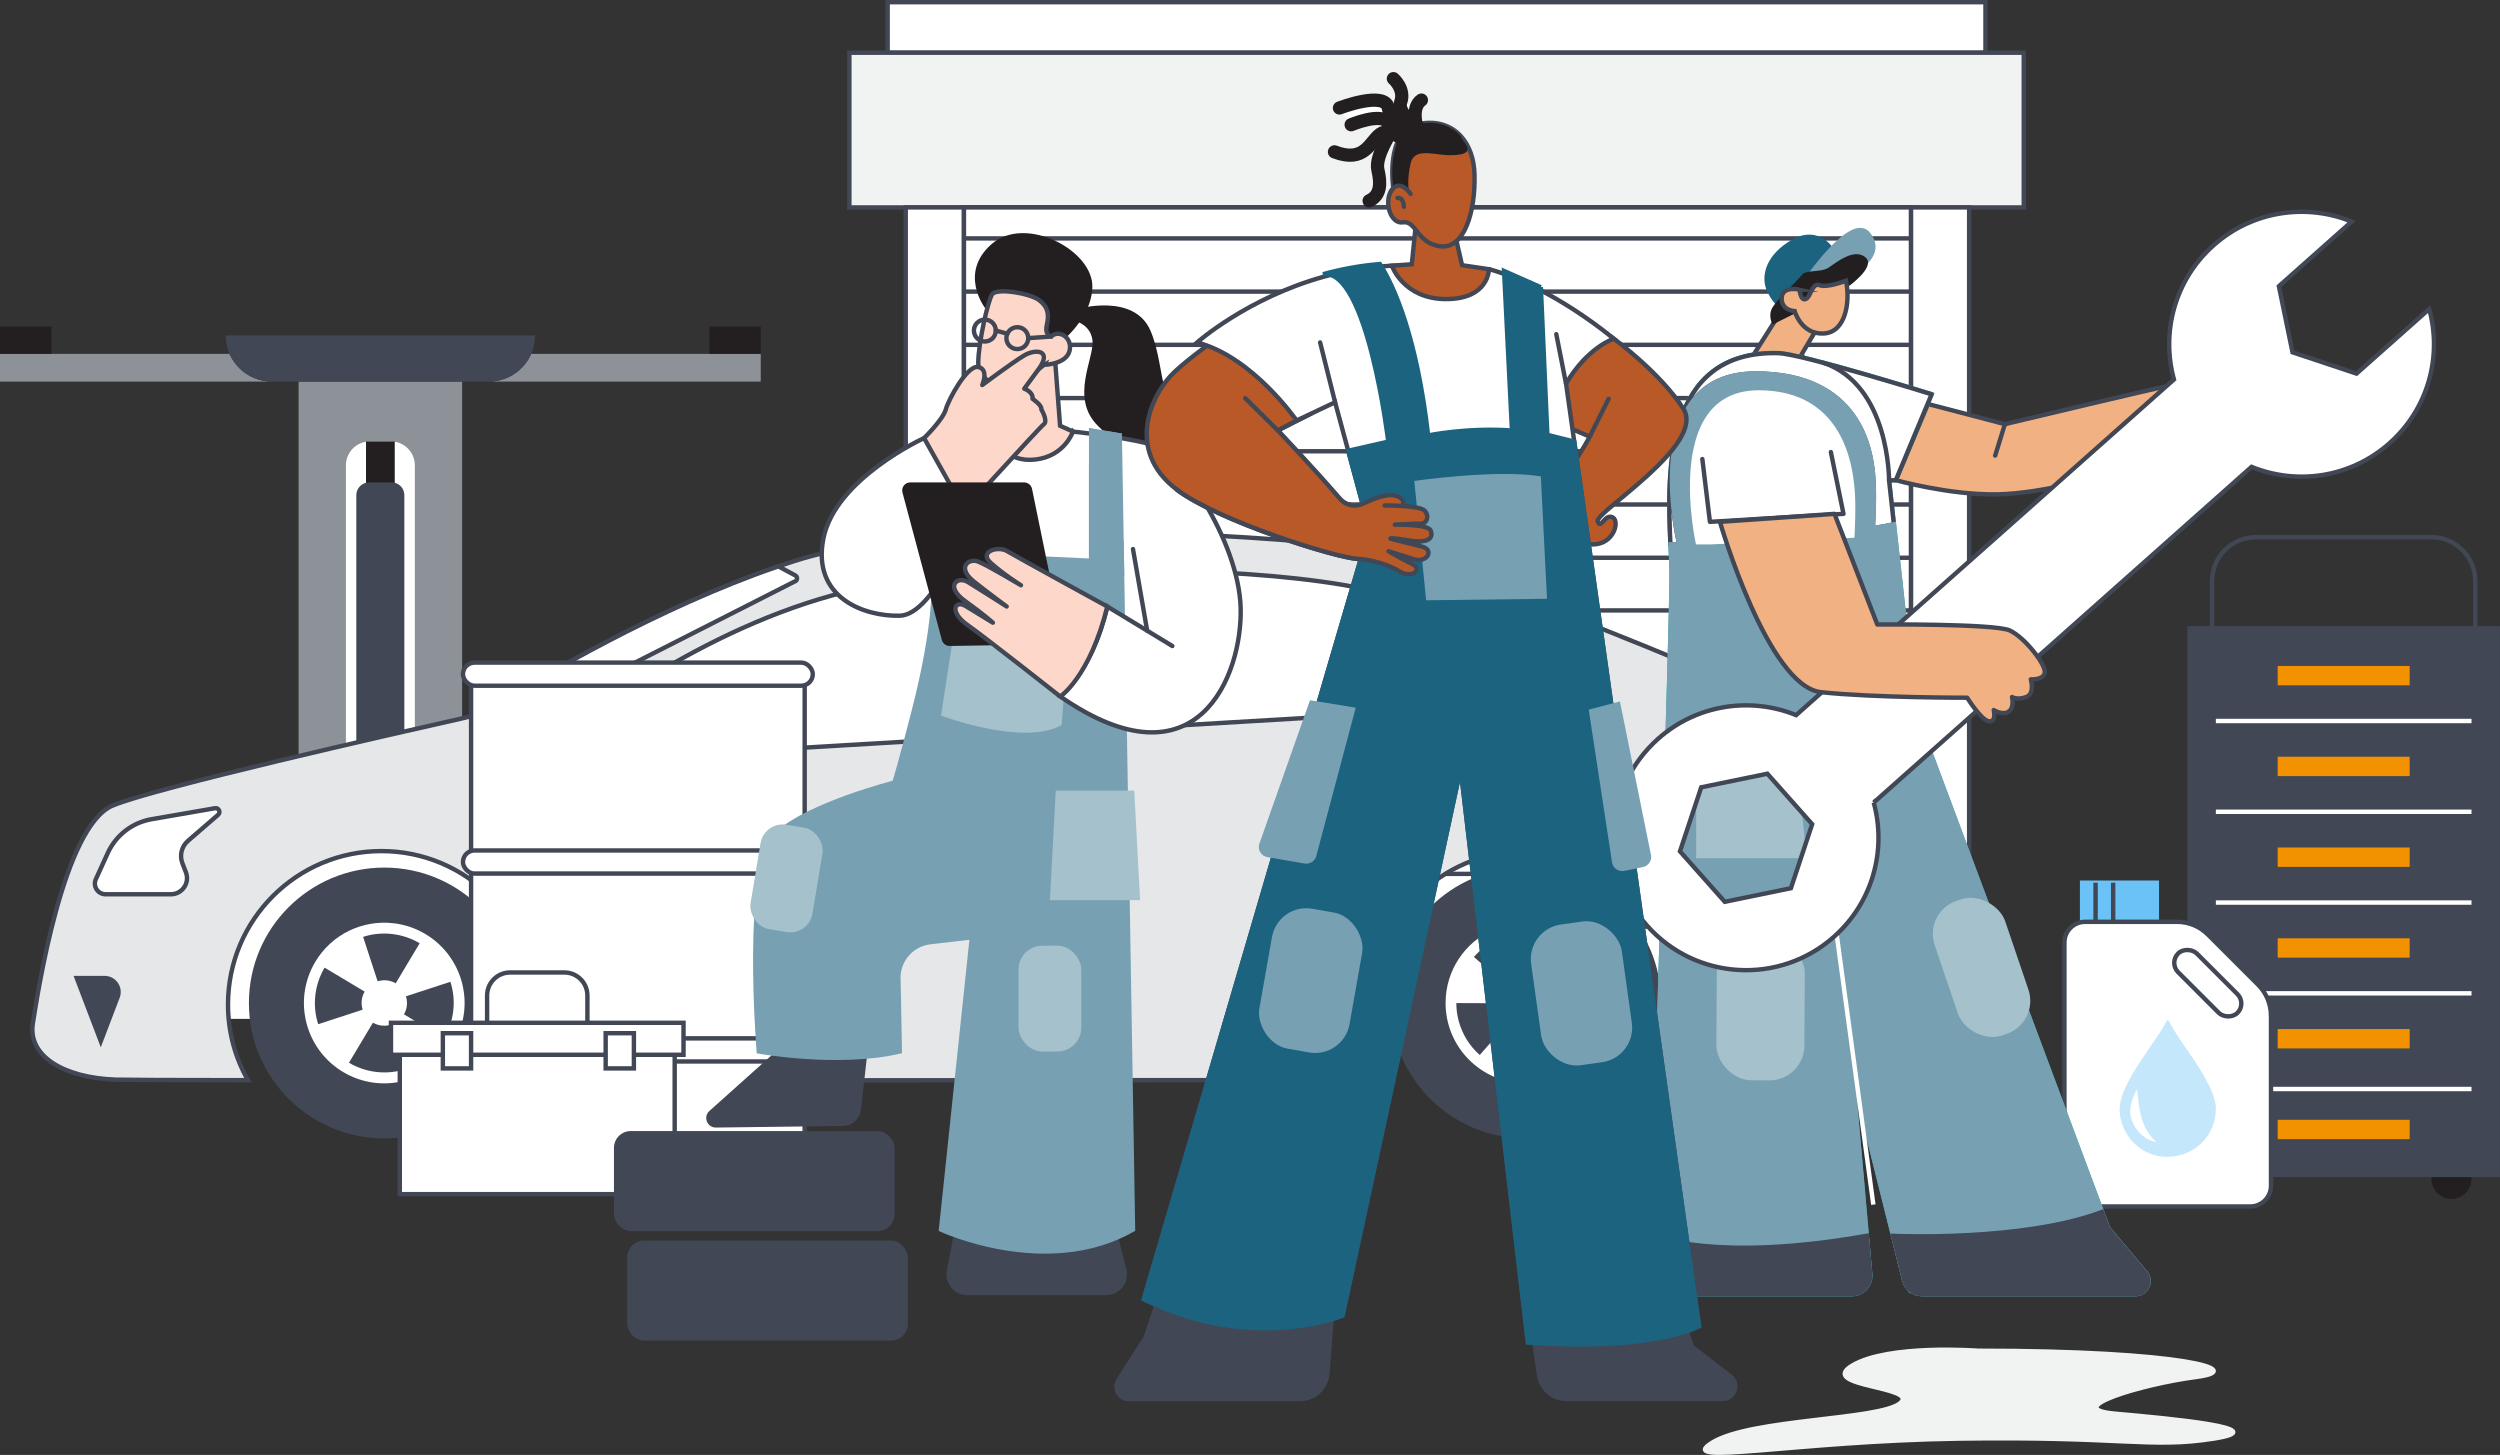
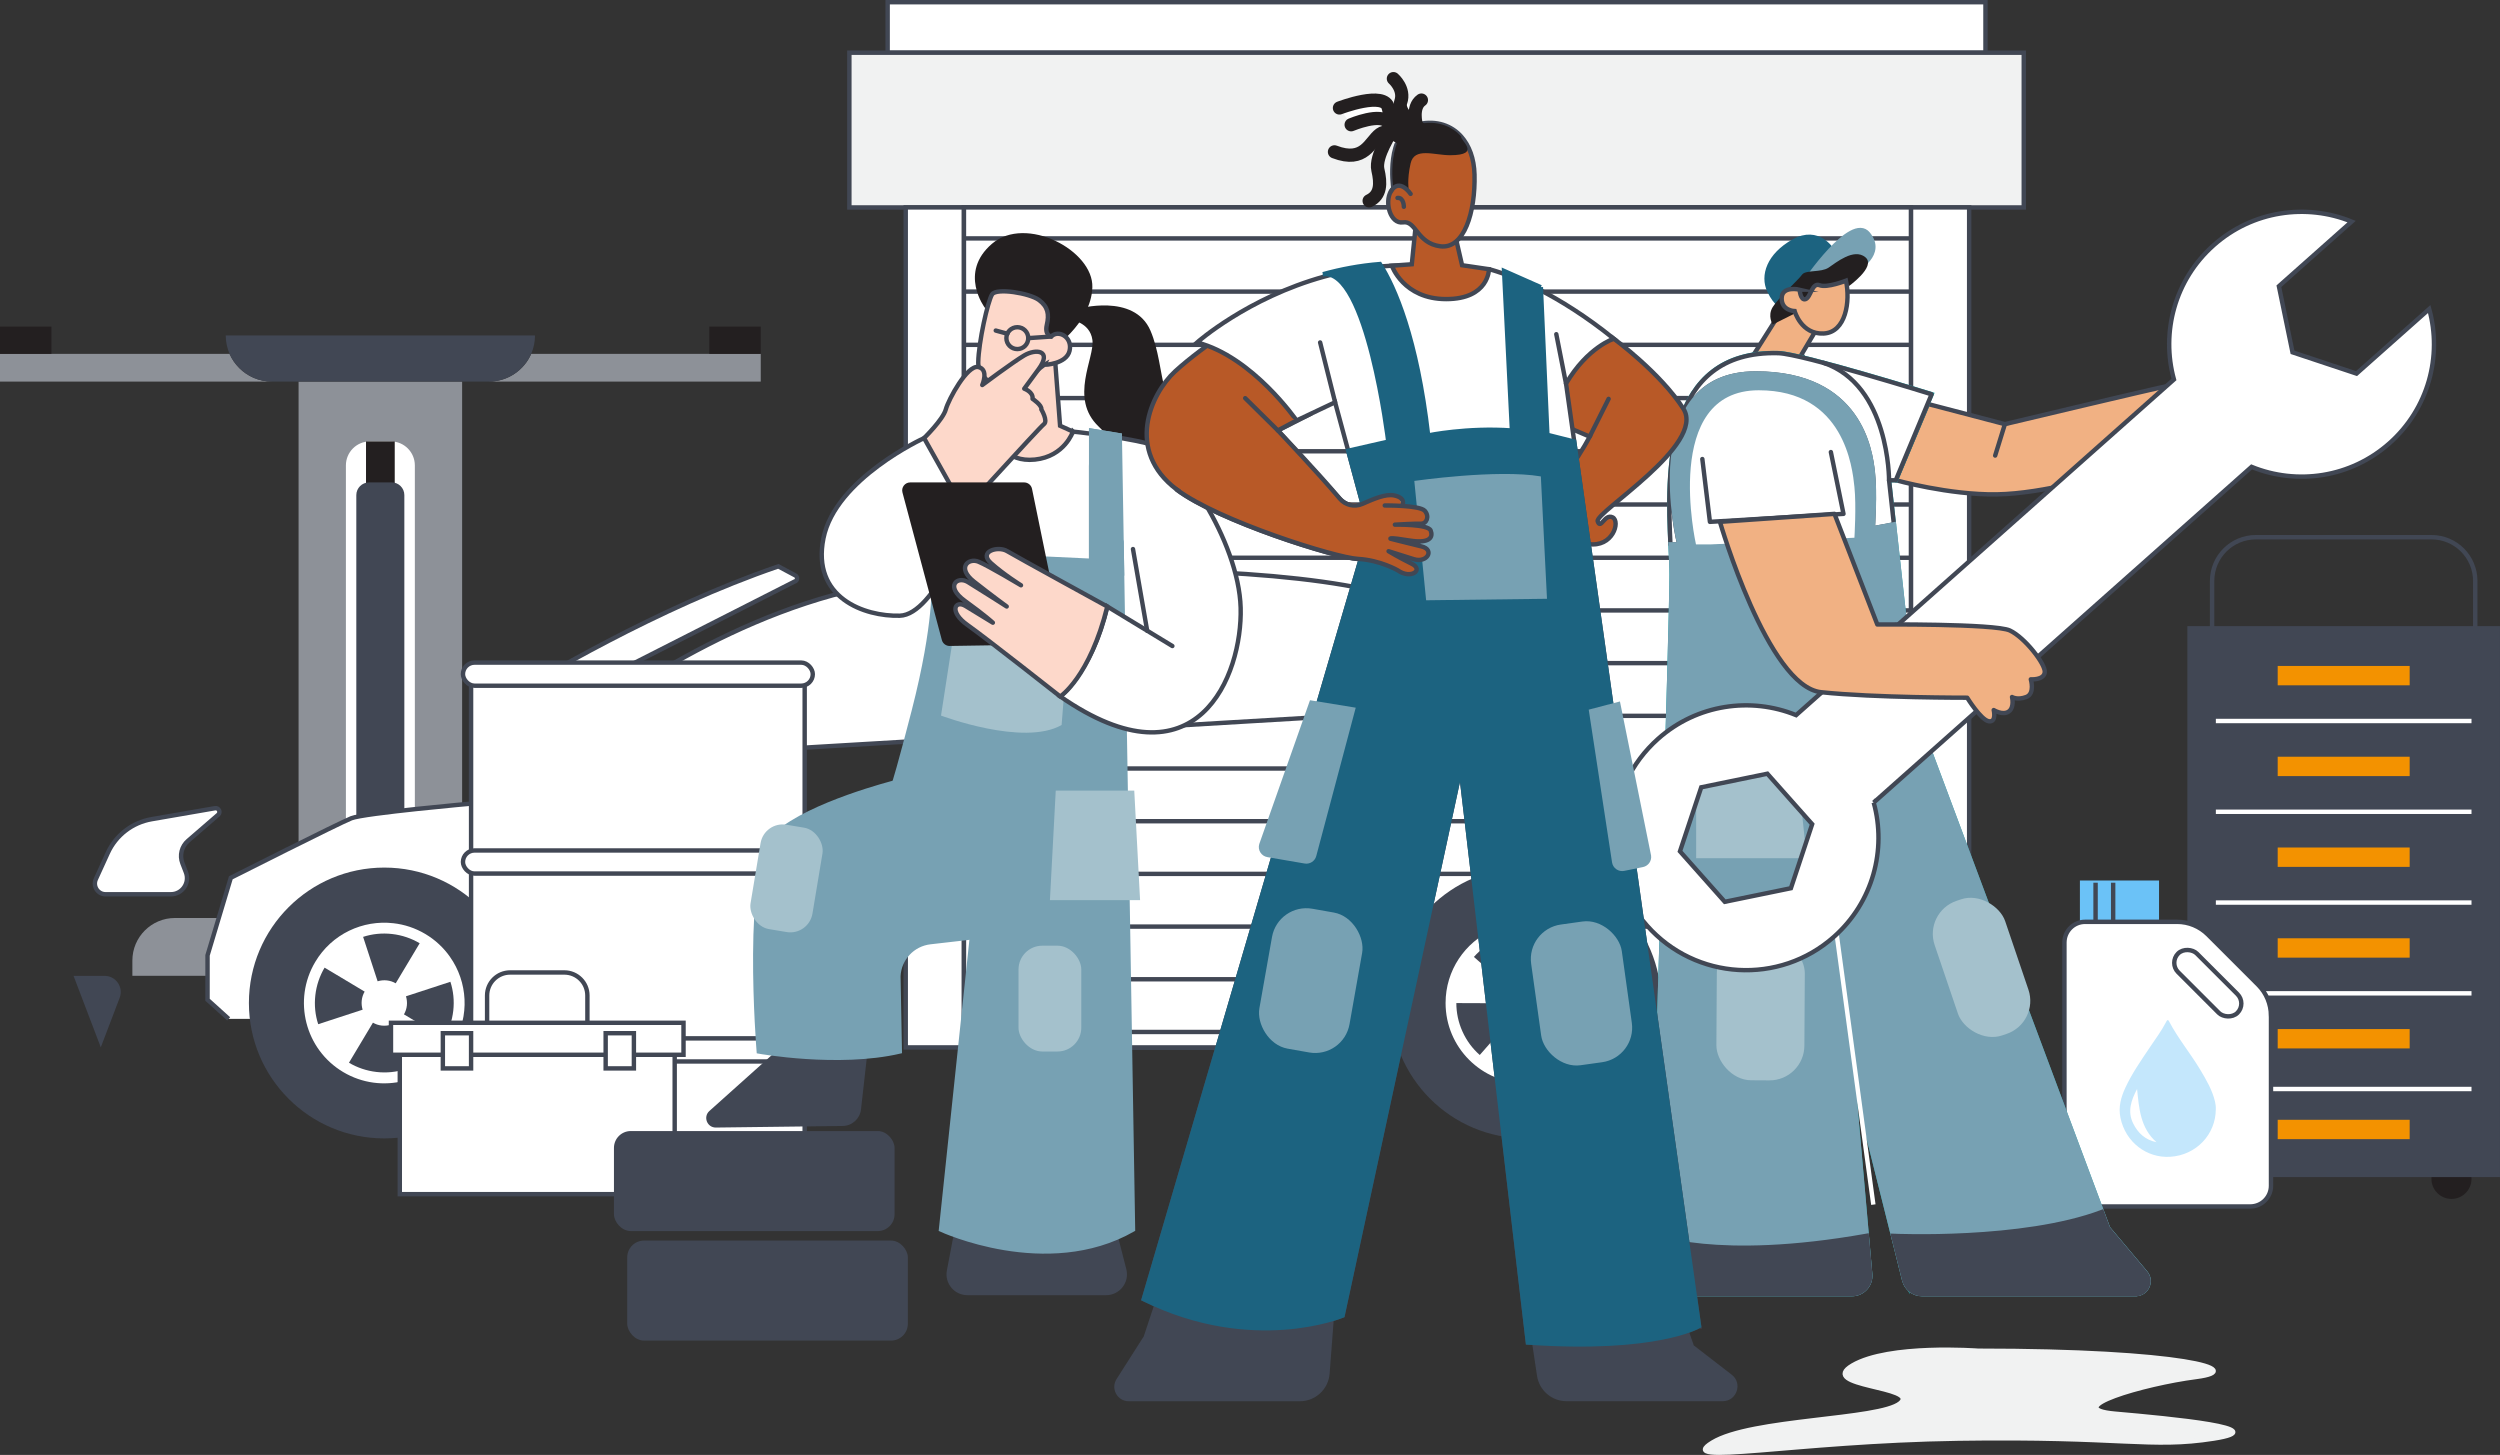
<svg xmlns="http://www.w3.org/2000/svg" id="Layer_2" data-name="Layer 2" viewBox="0 0 566.78 329.85">
  <rect x="0" y="0" width="566.78" height="329.85" fill="#333333" stroke="none" />
  <defs>
    <style>
      .cls-1, .cls-2, .cls-3, .cls-4, .cls-5 {
        stroke-linejoin: round;
      }

      .cls-1, .cls-2, .cls-3, .cls-4, .cls-5, .cls-6, .cls-7, .cls-8, .cls-9, .cls-10, .cls-11, .cls-12, .cls-13, .cls-14, .cls-15 {
        stroke: #414754;
      }

      .cls-1, .cls-2, .cls-3, .cls-4, .cls-5, .cls-6, .cls-7, .cls-16 {
        stroke-linecap: round;
      }

      .cls-1, .cls-17, .cls-13 {
        fill: #b85927;
      }

      .cls-2, .cls-10 {
        fill: #f1b183;
      }

      .cls-3, .cls-8 {
        fill: #fdd8ca;
      }

      .cls-4, .cls-18, .cls-7, .cls-9, .cls-16 {
        fill: #fff;
      }

      .cls-5, .cls-6, .cls-15, .cls-19 {
        fill: none;
      }

      .cls-20 {
        fill: #f39200;
      }

      .cls-21 {
        fill: #8d9198;
      }

      .cls-22 {
        fill: #a4c1cc;
      }

      .cls-23 {
        fill: #c4e7fc;
      }

      .cls-24 {
        fill: #231f20;
      }

      .cls-25, .cls-14 {
        fill: #414754;
      }

      .cls-26, .cls-27 {
        fill: #77a1b3;
      }

      .cls-6, .cls-7, .cls-8, .cls-9, .cls-10, .cls-11, .cls-28, .cls-12, .cls-13, .cls-29, .cls-14, .cls-30, .cls-31, .cls-27, .cls-15, .cls-19, .cls-16 {
        stroke-miterlimit: 10;
      }

      .cls-11, .cls-28 {
        fill: #f1f2f2;
      }

      .cls-28 {
        stroke: #f1f2f2;
      }

      .cls-12 {
        fill: #e6e7e8;
      }

      .cls-29 {
        fill: #1c6380;
        stroke: #1c6380;
      }

      .cls-30 {
        fill: #1eadaf;
        stroke: #1cacae;
      }

      .cls-31 {
        fill: #6bc2f7;
        stroke: #6bc2f7;
      }

      .cls-27 {
        stroke: #77a1b3;
      }

      .cls-19 {
        stroke: #fff;
      }

      .cls-16 {
        stroke: #231f20;
        stroke-width: 3px;
      }
    </style>
  </defs>
  <g id="Layer_1-2" data-name="Layer 1">
    <g>
      <path class="cls-21" d="M39.66,208.12h93.15c5.33,0,9.65,4.33,9.65,9.65v3.46H30.01v-3.46c0-5.33,4.33-9.65,9.65-9.65Z" />
      <rect class="cls-21" x="67.69" y="86.51" width="37.08" height="121.62" />
      <path class="cls-21" d="M54.24,83.44c1.89,1.9,4.51,3.07,7.4,3.07H0v-6.29H52.03c.53,1.21,1.29,2.3,2.21,3.22Z" />
      <path class="cls-21" d="M172.47,80.22v6.29h-61.65c4.31,0,8-2.59,9.62-6.29h52.03Z" />
      <rect class="cls-24" y="74.04" width="11.66" height="6.18" />
      <rect class="cls-24" x="160.81" y="74.04" width="11.66" height="6.18" />
      <path class="cls-18" d="M83.86,100.07h4.75c3,0,5.44,2.44,5.44,5.44v102.61h-15.63V105.51c0-3,2.44-5.44,5.44-5.44Z" />
      <rect class="cls-24" x="82.98" y="100.07" width="6.51" height="108.05" />
      <path class="cls-25" d="M83.67,109.36h5.12c1.59,0,2.88,1.29,2.88,2.88v95.88h-10.89V112.25c0-1.59,1.29-2.88,2.88-2.88Z" />
      <path class="cls-25" d="M121.29,76.05c0,1.48-.31,2.89-.86,4.17-1.62,3.69-5.31,6.29-9.62,6.29H61.65c-2.89,0-5.52-1.17-7.4-3.07-.92-.92-1.68-2.01-2.21-3.22-.54-1.28-.86-2.69-.86-4.17H121.29Z" />
    </g>
    <g>
      <rect class="cls-9" x="201.24" y=".5" width="248.89" height="11.45" />
      <rect class="cls-11" x="192.56" y="11.95" width="266.25" height="35.08" />
      <rect class="cls-9" x="205.34" y="47.02" width="241.09" height="190.44" />
      <rect class="cls-9" x="218.54" y="47.02" width="214.69" height="190.44" />
      <rect class="cls-9" x="218.54" y="47.02" width="214.69" height="190.44" />
      <line class="cls-9" x1="218.54" y1="54.05" x2="433.23" y2="54.05" />
      <line class="cls-9" x1="218.54" y1="66.11" x2="433.23" y2="66.11" />
      <line class="cls-9" x1="218.54" y1="78.18" x2="433.23" y2="78.18" />
      <line class="cls-9" x1="218.54" y1="90.25" x2="433.23" y2="90.25" />
      <line class="cls-9" x1="218.54" y1="102.31" x2="433.23" y2="102.31" />
      <line class="cls-9" x1="218.54" y1="114.38" x2="433.23" y2="114.38" />
      <line class="cls-9" x1="218.54" y1="126.45" x2="433.23" y2="126.45" />
      <line class="cls-9" x1="218.54" y1="138.39" x2="433.23" y2="138.39" />
      <line class="cls-9" x1="218.54" y1="150.34" x2="433.23" y2="150.34" />
      <line class="cls-9" x1="218.54" y1="162.29" x2="433.23" y2="162.29" />
      <line class="cls-9" x1="218.54" y1="174.23" x2="433.23" y2="174.23" />
      <line class="cls-9" x1="218.54" y1="186.18" x2="433.23" y2="186.18" />
      <line class="cls-9" x1="218.54" y1="198.12" x2="433.23" y2="198.12" />
      <line class="cls-9" x1="218.54" y1="210.07" x2="433.23" y2="210.07" />
      <line class="cls-9" x1="218.54" y1="222.01" x2="433.23" y2="222.01" />
      <line class="cls-9" x1="218.54" y1="233.96" x2="433.23" y2="233.96" />
    </g>
    <g>
      <path class="cls-9" d="M121.11,230.98l19.69-26.97-33.63-21.85s-24.61,2.19-27.52,3.35c-2.91,1.16-27.32,13.49-27.32,13.49l-5.28,17.59v10.07l4.79,4.33" />
-       <path class="cls-12" d="M432.29,219.36c.04,6.54-4.25,12.31-10.51,14.21l-29.84,9.06c-4.69,1.42-9.54,2.14-14.44,2.15h-1.24c2.84-5.03,4.46-10.85,4.46-17.04,0-19.2-15.57-34.79-34.79-34.79s-34.79,15.58-34.79,34.79c0,6.22,1.63,12.06,4.5,17.11-56.63,.04-137.14,.1-198.92,.09,2.89-5.07,4.55-10.95,4.55-17.2,0-19.2-15.57-34.79-34.79-34.79s-34.79,15.58-34.79,34.79c0,6.24,1.64,12.08,4.52,17.15-16.96-.01-27.92-.06-29.88-.12-11.95-.39-20.04-5.4-18.89-12.73,1.15-7.32,6.94-44.72,18.11-49.41,9.55-4.01,63.78-16.3,79.43-19.81,2.76-.61,5.37-1.69,7.77-3.18,9.46-5.87,36.42-21.9,63.69-31.23,1.24-.43,2.47-.84,3.71-1.23,35.09-11.18,106.79-5.4,125.3-3.46,18.5,1.92,76.72,26.59,76.72,26.59l32.04,2.7c2.7,.23,4.92,2.24,5.41,4.91l4.18,22.85c7.04,10.43,8.42,27.42,8.48,38.59Z" />
      <path class="cls-25" d="M16.69,221.24h7.02c2.57,0,4.34,2.57,3.42,4.97l-4.28,11.23-6.17-16.19Z" />
      <path class="cls-9" d="M390.54,165.34h29.45c2.74,0,5.03,2.09,5.27,4.83l.5,5.68c.26,2.93-1.92,5.51-4.85,5.74l-12.67,1.01c-.67,.05-1.19-.59-.99-1.23l1-3.3-18.16-11.16c-.72-.44-.41-1.56,.44-1.56Z" />
      <path class="cls-9" d="M131.29,169.45c-2.07-.09-2.91-2.71-1.27-3.97,11.54-8.92,43.25-31,77.9-34.06,43.56-3.86,84.82-2.31,105.63,3.08,13.9,3.6,23.16,8.07,27.78,10.64,1.64,.91,1.73,3.23,.17,4.27l-7.81,5.21c-6.37,4.25-13.76,6.73-21.4,7.18l-145.96,8.65c-3.37,.2-6.75,.23-10.12,.08l-24.91-1.07Z" />
      <path class="cls-9" d="M48.75,183.23l-14.38,2.49c-4.37,.76-8.09,3.62-9.93,7.66l-2.71,5.93c-.73,1.6,.44,3.43,2.2,3.43h14.81c2.56,0,4.33-2.57,3.41-4.97l-.8-2.07c-.69-1.79-.18-3.82,1.27-5.07l6.83-5.91c.65-.57,.15-1.64-.71-1.49Z" />
      <path class="cls-9" d="M121.74,161.52c-1.77,1.15-4.04,1.17-5.84,.06l-3.14-1.95c9.46-5.87,36.42-21.9,63.69-31.23l3.86,2.06c.6,.32,.5,1.22-.17,1.38l-58.4,29.68Z" />
      <path class="cls-9" d="M154.96,171.98h-24.78c-1.96,0-3.54-1.59-3.54-3.54h0c0-1.96,1.59-3.54,3.54-3.54h24.78v7.09Z" />
      <path class="cls-9" d="M153.43,174.47h-14.75c-1.91,0-3.46-1.55-3.46-3.46v-5.15c0-1.91,1.55-3.46,3.46-3.46h14.75c3.33,0,6.03,2.7,6.03,6.03h0c0,3.33-2.7,6.03-6.03,6.03Z" />
      <g>
        <circle class="cls-25" cx="345.93" cy="227.39" r="30.7" />
        <path class="cls-9" d="M353.61,210.33c-2.34-1.06-4.94-1.65-7.67-1.65s-5.33,.58-7.67,1.65c-6.51,2.92-11.04,9.45-11.04,17.06,0,10.34,8.38,18.72,18.72,18.72s18.71-8.38,18.71-18.72c0-7.6-4.53-14.13-11.03-17.06Z" />
        <path class="cls-25" d="M345.92,211.65l-.04,10.6c-.69,0-1.39,.15-2.06,.45s-1.24,.73-1.7,1.24l-7.97-6.99c1.43-1.63,3.21-2.97,5.32-3.92s4.29-1.39,6.45-1.39Z" />
        <path class="cls-25" d="M345.95,243.13l.04-10.6c.69,0,1.39-.15,2.06-.45s1.24-.73,1.7-1.24l7.97,6.99c-1.43,1.63-3.21,2.97-5.32,3.92s-4.29,1.39-6.45,1.39Z" />
        <path class="cls-25" d="M330.18,227.41l10.6,.04c0,.69,.15,1.39,.45,2.06s.73,1.24,1.24,1.7l-6.99,7.97c-1.63-1.43-2.97-3.21-3.92-5.32s-1.39-4.29-1.39-6.45Z" />
        <path class="cls-25" d="M361.67,227.37l-10.6-.04c0-.69-.15-1.39-.45-2.06s-.73-1.24-1.24-1.7l6.99-7.97c1.63,1.43,2.97,3.21,3.92,5.32s1.39,4.29,1.39,6.45Z" />
      </g>
      <g>
        <circle class="cls-25" cx="87.13" cy="227.39" r="30.7" />
        <path class="cls-9" d="M102.43,216.64c-1.48-2.1-3.41-3.94-5.76-5.33s-4.88-2.22-7.44-2.5c-7.09-.82-14.32,2.49-18.2,9.03-5.28,8.89-2.35,20.37,6.54,25.65,8.88,5.27,20.36,2.34,25.64-6.55,3.88-6.54,3.32-14.47-.78-20.3Z" />
        <path class="cls-25" d="M95.15,213.84l-5.44,9.09c-.6-.35-1.27-.58-2-.66s-1.43,0-2.1,.2l-3.29-10.07c2.06-.67,4.28-.91,6.57-.65s4.4,1,6.26,2.1Z" />
        <path class="cls-25" d="M79.11,240.94l5.44-9.09c.6,.35,1.27,.58,2,.66s1.43,0,2.1-.2l3.29,10.07c-2.06,.67-4.28,.91-6.57,.65s-4.4-1-6.26-2.1Z" />
        <path class="cls-25" d="M73.58,219.37l9.09,5.44c-.35,.6-.58,1.27-.66,2s0,1.43,.2,2.1l-10.07,3.29c-.67-2.06-.91-4.28-.65-6.57,.26-2.28,1-4.4,2.1-6.26Z" />
        <path class="cls-25" d="M100.67,235.41l-9.09-5.44c.35-.6,.58-1.27,.66-2s0-1.43-.2-2.1l10.07-3.29c.67,2.06,.91,4.28,.65,6.57-.26,2.28-1,4.4-2.1,6.26Z" />
      </g>
    </g>
    <g>
      <rect class="cls-9" x="106.8" y="151.79" width="75.63" height="115.22" />
      <rect class="cls-9" x="104.96" y="150.22" width="79.31" height="5.24" rx="2.62" ry="2.62" />
      <rect class="cls-9" x="104.96" y="192.81" width="79.31" height="5.24" rx="2.62" ry="2.62" />
      <rect class="cls-9" x="104.96" y="235.41" width="79.31" height="5.24" rx="2.62" ry="2.62" />
    </g>
    <g>
      <rect class="cls-9" x="90.64" y="239.13" width="62.32" height="31.6" />
      <rect class="cls-9" x="88.64" y="231.88" width="66.32" height="7.25" />
      <path class="cls-15" d="M133.17,231.88v-6.19c0-2.88-2.34-5.22-5.22-5.22h-12.3c-2.88,0-5.22,2.34-5.22,5.22v6.19" />
      <rect class="cls-9" x="137.31" y="234.24" width="6.4" height="7.98" />
      <rect class="cls-9" x="100.4" y="234.24" width="6.4" height="7.98" />
    </g>
    <g>
      <circle class="cls-24" cx="507.31" cy="267.27" r="4.54" />
      <circle class="cls-24" cx="555.78" cy="267.27" r="4.54" />
      <path class="cls-15" d="M561.17,142.76h-59.66v-11.05c0-5.48,4.44-9.92,9.92-9.92h39.82c5.48,0,9.92,4.44,9.92,9.92v11.05Z" />
      <rect class="cls-14" x="496.4" y="142.45" width="69.87" height="123.91" />
      <rect class="cls-20" x="516.38" y="150.98" width="29.92" height="4.39" />
      <line class="cls-19" x1="502.36" y1="163.46" x2="560.32" y2="163.46" />
      <rect class="cls-20" x="516.38" y="171.56" width="29.92" height="4.39" />
      <line class="cls-19" x1="502.36" y1="184.04" x2="560.32" y2="184.04" />
      <rect class="cls-20" x="516.38" y="192.14" width="29.92" height="4.39" />
      <line class="cls-19" x1="502.36" y1="204.62" x2="560.32" y2="204.62" />
      <rect class="cls-20" x="516.38" y="212.72" width="29.92" height="4.39" />
      <line class="cls-19" x1="502.36" y1="225.2" x2="560.32" y2="225.2" />
      <rect class="cls-20" x="516.38" y="233.3" width="29.92" height="4.39" />
      <rect class="cls-20" x="516.38" y="253.87" width="29.92" height="4.39" />
      <line class="cls-19" x1="502.36" y1="246.89" x2="560.32" y2="246.89" />
    </g>
    <g>
      <rect class="cls-31" x="472.04" y="200.12" width="16.94" height="8.88" />
      <line class="cls-15" x1="475.09" y1="200.12" x2="475.09" y2="209" />
      <line class="cls-15" x1="479.08" y1="200.12" x2="479.08" y2="209" />
      <path class="cls-9" d="M514.86,230.28v38.55c0,2.59-2.1,4.69-4.69,4.69h-37.45c-2.59,0-4.69-2.1-4.69-4.69v-55.15c0-2.59,2.1-4.69,4.69-4.69h20.85c2.62,0,5.13,1.04,6.99,2.89l11.4,11.4c1.85,1.85,2.89,4.37,2.89,6.99Z" />
      <rect class="cls-15" x="497.54" y="213.38" width="5.99" height="19.03" rx="3" ry="3" transform="translate(-11.01 419.22) rotate(-45)" />
      <g id="Zxjqta">
        <path class="cls-23" d="M502.35,251.49c-.03,5.73-4.45,10.4-10.34,10.77-5.33,.33-10.14-3.32-11.28-8.85-.5-2.42,.11-4.64,1.11-6.8,1.5-3.24,3.54-6.16,5.52-9.11,1.29-1.92,2.67-3.77,3.74-5.83,.15-.3,.35-.69,.65-.12,2.03,3.87,4.84,7.24,7.07,10.97,1.37,2.29,2.72,4.59,3.35,7.22,.14,.61,.21,1.23,.18,1.74Zm-13.43,7.48c-3.68-3.23-3.97-7.67-4.42-12.08-1.31,2.5-2.24,5.04-.9,7.78,1.08,2.21,2.77,3.77,5.32,4.29Z" />
      </g>
    </g>
    <path class="cls-28" d="M448.48,306.23c46.25,0,61.46,4.38,49.45,5.94-12.01,1.55-31.23,7.2-18.42,8.33s36.69,3.39,22.35,5.65-20.6-.57-57.91,0c-37.31,.57-64.56,6.3-55.74,.89,8.82-5.41,37.86-5.07,42.56-8.91,4.7-3.84-19.05-3.72-10.78-8.58s28.48-3.32,28.48-3.32Z" />
    <g>
      <path class="cls-10" d="M397.6,80.35l8.58-13.56,7.23,5.2-4.97,8.36s3.61,5.42,.23,5.42-11.07-5.42-11.07-5.42Z" />
      <path class="cls-2" d="M437.08,91.59l17.45,4.57s34.06-8.13,37.62-8.81,5.76,0,5.76,0l4.24,2.03-24.4,18.13s-14.23,4.41-25.08,4.57-22.87-3.22-22.87-3.22l7.29-17.28Z" />
      <path class="cls-30" d="M431.72,290.24l-11.76-47,3.25,36.93,.77,8.69c.21,2.43-1.7,4.52-4.14,4.52h-45.62s.16-4.99,.42-13.22c1.15-36.88,4.33-138.98,4.33-149.78,0-1.88-.13-4.26-.25-6.97-.75-16.27-1.54-44.09,24.48-43.36,5.26,.15,34.73,9.32,34.73,9.32l-8.13,19.49h-1.53l1.1,10,4.66,42.18,43.89,117.43,8.48,10.08c1.61,1.91,.25,4.82-2.25,4.82h-48.4c-1.91,0-3.57-1.3-4.04-3.15Z" />
      <path class="cls-4" d="M429.8,108.88h-1.53l1.1,10-4.79,.91s.56-8.01,0-12.78c-.54-4.75-2.86-22.33-26.54-22.33-26.97,0-17.33,38.75-17.33,38.75h-2c-.75-16.27-1.54-44.09,24.48-43.36,5.26,.15,34.73,9.32,34.73,9.32l-8.13,19.49Z" />
      <path class="cls-27" d="M484.16,293.39h-48.4c-1.91,0-3.57-1.3-4.04-3.15l-2.51-10.05h0s-9.24-36.95-9.24-36.95l3.25,36.93,.77,8.69c.21,2.43-1.7,4.52-4.14,4.52h-45.62s.16-4.99,.42-13.22c1.15-36.88,4.33-138.98,4.33-149.78,0-1.88-.13-4.26-.25-6.97h2s-9.64-38.75,17.33-38.75c23.68,0,25.99,17.58,26.54,22.33,.56,4.77,0,12.78,0,12.78l4.79-.91,4.66,42.18,42.5,113.71,1.39,3.72,8.48,10.08c1.61,1.91,.25,4.82-2.25,4.82Z" />
      <line class="cls-5" x1="454.53" y1="96.17" x2="452.33" y2="103.28" />
      <line class="cls-5" x1="412.19" y1="141.91" x2="425.62" y2="141.58" />
      <path class="cls-18" d="M384.5,123.43s-7.91-34.95,14.23-34.95c19.43,0,21.24,17.62,21.69,21.91,.45,4.29,0,11.52,0,11.52l-32.53,1.51h-3.39Z" />
      <rect class="cls-22" x="440.8" y="203.19" width="16.88" height="32.21" rx="7.9" ry="7.9" transform="translate(-46.66 156.15) rotate(-18.76)" />
      <rect class="cls-22" x="389.16" y="212.74" width="19.95" height="32.21" rx="7.9" ry="7.9" transform="translate(1.38 -2.39) rotate(.34)" />
      <path class="cls-29" d="M415.34,56.74s-3.05-5.2-8.7-2.03c-5.65,3.16-7.12,7.79-5.53,11.18s3.29,3.73,3.29,3.73l10.94-12.88Z" />
      <path class="cls-27" d="M409.11,64.07s10.59-15.69,14.4-11.06c3.8,4.63-2.64,8.02-2.64,8.02l-11.76,3.04Z" />
      <path class="cls-24" d="M418.85,65.1s6.65-4.63,4.05-6.78c-2.6-2.15-6.66,1.24-8.36,2.37s-5.2,.45-5.99,1.58-5.42,5.32-6.66,7.35,0,3.95,0,3.95l16.96-8.47Z" />
      <path class="cls-10" d="M408,65.67s-4.01-.94-4.07,1.92,2.94,2.94,2.94,2.94c0,0,1.47,5.31,6.55,5.08s6.1-7.34,5.08-11.97c0,0-4.29,1.69-5.99,1.02s-2,2.74-3.16,3.16-1.36-2.15-1.36-2.15Z" />
      <polyline class="cls-5" points="385.94 104.07 387.66 118.31 417.94 116.5 415.08 102.49" />
      <path class="cls-5" d="M428.27,108.88s.12-21.56-14.85-26.62" />
      <path class="cls-14" d="M419.84,293.39h-45.62s.16-4.99,.42-13.22c0,0,14.22,6.11,48.58,0l.77,8.69c.21,2.43-1.7,4.52-4.14,4.52Z" />
      <path class="cls-14" d="M484.16,293.39h-48.4c-1.91,0-3.57-1.3-4.04-3.15l-2.51-10.05h0s29.33,1.37,47.32-5.42l1.39,3.72,8.48,10.08c1.61,1.91,.25,4.82-2.25,4.82Z" />
      <line class="cls-19" x1="424.71" y1="273.1" x2="413.42" y2="189.93" />
      <polygon class="cls-22" points="409.61 194.57 384.54 194.57 384.54 166.11 406.61 166.11 409.61 194.57" />
      <path class="cls-9" d="M424.79,181.95l85.67-76.11c10.26,4.18,22.43,2.49,31.27-5.36,8.84-7.85,11.95-19.75,9-30.42l-16.48,14.64-14.51-4.83-3.09-14.98,16.49-14.65c-10.26-4.18-22.45-2.49-31.28,5.36-8.84,7.85-11.94,19.75-9,30.43l-85.66,76.1c-10.26-4.18-22.45-2.49-31.28,5.36-12.39,11.01-13.51,29.98-2.5,42.38,11.01,12.39,29.98,13.52,42.37,2.5,8.84-7.85,11.95-19.75,9-30.42Zm-33.76,22.5l-10.16-11.44,4.82-14.52,14.99-3.08,10.16,11.44-4.82,14.52-14.99,3.08Z" />
      <path class="cls-2" d="M389.92,118.31l25.98-1.81,9.71,25.08s26.66-.23,30.05,1.36c3.39,1.58,8.13,7.68,7.91,9.49-.23,1.81-3.16,1.58-3.16,1.58,0,0,.99,3.25-1.04,4.01-2.03,.76-3.22,0-3.22,0,0,0,.59,2.37-.76,3.3s-3.39-.34-3.39-.34c0,0,.68,2.8-1.1,2.54s-4.91-5.34-4.91-5.34c0,0-21.01,.04-33.13-1.25-12.11-1.29-22.93-38.62-22.93-38.62Z" />
    </g>
    <g>
      <polygon class="cls-18" points="264.25 113.55 271.77 143 268.01 151.61 248.25 150.34 230.64 140.32 213.34 117.32 216.31 101.71 226.03 97.85 245.36 98.09 264.25 113.55" />
      <path class="cls-25" d="M196.52,239.78l-1.32,11.74c-.24,2.11-2.01,3.72-4.14,3.75l-28.76,.36c-1.99,.02-2.95-2.43-1.47-3.76l17.92-16.05,17.76,3.96Z" />
      <path class="cls-27" d="M202.81,177.41s-19.16,4.84-26.71,11.62c-7.55,6.78-4.07,49.35-4.07,49.35,0,0,18.01,3.24,31.96,0l-.32-17.06c.18-4,3.24-7.27,7.22-7.73l14.48-1.66,6.81-25.21-29.37-9.31Z" />
      <g>
        <g>
          <rect class="cls-25" x="139.19" y="256.41" width="63.62" height="22.68" rx="3.82" ry="3.82" transform="translate(342 535.51) rotate(180)" />
          <rect class="cls-25" x="142.2" y="281.25" width="63.62" height="22.68" rx="3.82" ry="3.82" transform="translate(348.02 585.18) rotate(180)" />
        </g>
        <path class="cls-24" d="M240.33,78.19c-2.25-.28-2.3,1.33-2.3,1.33,0,0,9.35-6,9.62-14.37,.28-8.37-15.06-16.46-22.74-9.9-7.67,6.56-1.64,14.51-1.64,14.51" />
        <path class="cls-24" d="M244.3,70.03s12.81-3.69,16.52,4.92,1.48,20.47,10.82,20.75c9.35,.28,.67,17.04,.67,17.04l-8.06,.82s-8.51-10.46-15.2-16.88c-6.7-6.42-.83-15.52-1.39-19.62s-5.07-4.58-5.07-4.58l1.72-2.44Z" />
        <path class="cls-8" d="M243.26,97.85l-2.93-1.33-1.15-15.13-10.08,1.88-.49,15.9-2.58,.49s1.88,5.23,8.61,4.53,8.61-6.35,8.61-6.35Z" />
        <path class="cls-8" d="M236.77,82.72s5.02-.14,5.72-3.21-2.51-4.88-4.18-3.21c0,0-1.53-.28-.98-2.65s.28-4.11-1.81-5.65c-2.09-1.53-9.62-2.79-10.6-1.26s-3.07,10.88-3.14,15.41c-.07,4.53,6.93,7.88,10.41,4.53s4.59-3.98,4.59-3.98Z" />
-         <circle class="cls-6" cx="223.28" cy="74.94" r="2.48" />
        <circle class="cls-6" cx="230.64" cy="76.66" r="2.48" />
        <line class="cls-6" x1="238.31" y1="76.3" x2="233.12" y2="76.66" />
        <line class="cls-6" x1="225.75" y1="74.94" x2="228.38" y2="75.66" />
        <path class="cls-25" d="M216.31,279.4l-1.64,8.63c-.55,2.91,1.68,5.6,4.64,5.6h31.47c3.08,0,5.33-2.9,4.57-5.88l-2.13-8.34h-36.92Z" />
        <path class="cls-27" d="M247.37,97.64v29.5l-31.06-1.46,4.7-28.04h-6.49l-2.86,34.3s.7,9.07-4.46,29.16c-5.3,20.64-7.08,25.58-12.66,38.03-5.58,12.45,26.48,6.87,26.48,6.87l-7.68,72.76s23.99,11.16,43.52,0l-3-180.06-6.49-1.07Z" />
        <path class="cls-22" d="M216.31,143l-2.97,19.23s18.69,7.07,27.34,2.14l1.91-24.04-26.28,2.68Z" />
        <rect class="cls-22" x="230.91" y="214.4" width="14.23" height="23.99" rx="5.39" ry="5.39" />
        <polygon class="cls-22" points="258.47 204.07 238.03 204.07 239.35 179.24 257.15 179.24 258.47 204.07" />
        <path class="cls-3" d="M209.5,99.32s4.29-4.19,4.92-6.49,4.88-10.14,7.36-9.62,.91,4.08,.91,4.08c0,0,6.86-5.13,9.5-6.7s6.46-1.23,3.24,3.15l-3.22,4.38s2.09,.73,1.88,2.3c0,0,2.2,1.46,1.99,2.4,0,0,1.57,2.62,.58,3.35s-21.71,23.54-21.71,23.54c0,0-6.7-8.06-5.44-20.4Z" />
        <path class="cls-9" d="M209.5,99.32s-20.09,9.18-22.81,22.69c-2.72,13.51,9.28,17.79,17.3,17.58,8.01-.21,15.82-21.86,15.82-21.86l-10.31-18.41Z" />
        <path class="cls-7" d="M243.26,97.85s10.39,1.05,17.09,2.72c6.7,1.67,20.5,21.97,20.92,37.24,.42,15.27-9.83,41.64-40.9,20.09,0,0,7.43-6.06,10.67-20.4l14.75,8.96" />
        <path class="cls-24" d="M240.68,143.54l-6.71-32.72c-.17-.84-.92-1.45-1.78-1.45h-25.84c-1.19,0-2.06,1.13-1.75,2.28l8.93,33.45c.21,.8,.95,1.36,1.78,1.35l25.36-.4v-2.51Z" />
        <path class="cls-3" d="M251.03,137.5s-20.61-11.3-22.7-12.55c-2.09-1.26-6.59,.1-3.66,2.72s6.8,5.02,6.8,5.02c0,0-7.32-4.39-9.62-5.34s-5.02,1.36-1.05,4.5c3.98,3.14,7.43,5.65,7.43,5.65,0,0-6.38-4.08-8.79-5.54s-5.3,.94-.66,4.29,6.31,4.92,6.31,4.92c0,0-3.77-2.3-6.17-3.77s-3.87,1.26,.42,4.29,21.03,16.22,21.03,16.22c0,0,6.7-4.39,10.67-20.4Z" />
        <polygon class="cls-27" points="254.38 129.79 247.38 127.14 247.38 97.65 253.86 98.71 254.38 129.79" />
        <rect class="cls-22" x="171.21" y="187.14" width="14.23" height="23.99" rx="5.08" ry="5.08" transform="translate(35.1 -26.57) rotate(9.45)" />
        <line class="cls-6" x1="256.86" y1="124.48" x2="260.08" y2="143" />
      </g>
    </g>
    <g>
      <path class="cls-13" d="M313.94,114.6s7.97-.09,9.09,1.22,.37,2.96-.92,2.91-5.87,.22-5.87,.22c0,0,7.52-.17,8.11,1.32s-.13,3.04-4.86,2.26-4.26-.4-4.26-.4c0,0,3.94,1.01,7.03,1.75s1.27,3.84-1.74,2.89l-5.71-1.8s2.49,1.5,5.26,2.85-.19,3.61-3.19,1.48c0,0-3.95-2.31-9.01-2.59-5.07-.27-31.67-8.62-41.11-15.74-11.64-8.79-5.95-21.61-.36-26.77,6.18-5.71,19.6-14.4,19.6-14.4l10.91,24.15-7.21,3.66,14.04,15.46s1.59,1.84,3.94,1.53,6.25,.03,6.25,.03c0,0,7.97-.09,9.09,1.22s.37,2.96-.92,2.91-5.87,.22-5.87,.22c0,0,7.52-.17,8.11,1.32s-.13,3.04-4.86,2.26-4.26-.4-4.26-.4c0,0,3.94,1.01,7.03,1.75s1.27,3.84-1.74,2.89l-5.71-1.8s2.49,1.5,5.26,2.85-.19,3.61-3.19,1.48c0,0-3.95-2.31-9.01-2.59-5.07-.27-31.67-8.62-41.11-15.74" />
      <path class="cls-25" d="M347.07,302.65l1.39,9.26c.5,3.31,3.34,5.76,6.69,5.76h35.4c3.2,0,4.58-4.06,2.05-6.01l-8.6-6.64-4.86-14.01-32.08,11.63Z" />
      <path class="cls-25" d="M302.79,293.73l-1.35,17.7c-.27,3.53-3.21,6.25-6.75,6.25h-38.79c-2.58,0-4.15-2.85-2.76-5.03l6.17-9.69,3.95-11.94,39.54,2.71Z" />
      <path class="cls-13" d="M365.88,76.79s10.56,7.74,15.76,15.87c5.2,8.13-20.11,23.5-19.43,25.53,.68,2.03,1.58-1.81,3.39-.9s.04,6.91-5.52,6.05-7.14-13.05-4.2-17.12,4.52-7.23,4.52-7.23l-11.07-4.74,5.42-15.81,11.13-1.64Z" />
      <path class="cls-9" d="M385.19,300.62s-9.66,5.76-38.8,3.73l-15.25-130.13-26.77,124.03s-20.33,8.47-45.07-3.73l51.17-174.52-4.82-17.82-2.97-10.98-8.73,4.13s-9.99-14.47-22.56-17.69c0,0,11.41-10.12,28.84-14.94h.01c4.01-1.11,8.33-1.94,12.91-2.31,.8-.06,1.6-.12,2.41-.15,24.16-1,14.62,4.01,13.34,4.63l8.69-3.84s1.11,.26,3.11,.97c1.99,.72,4.85,1.88,8.34,3.69,4.66,2.4,10.46,5.95,16.84,11.1,0,0-5.93,1.86-10.84,10.17l1.86,13.14,28.3,200.52Z" />
      <path class="cls-29" d="M349.33,65.1l1.48,33.48,6.08,1.53,28.3,200.52s-9.66,5.76-38.8,3.73l-15.25-130.13-26.77,124.03s-20.33,8.47-45.07-3.73l51.17-174.52-4.82-17.82,9.09-2.07s-4.73-39.46-14.82-37.95h.01c4.01-1.11,8.33-1.94,12.91-2.31,3.38,5.28,8.39,16.82,10.94,38.86,0,0,8.82-1.85,19-1.12l-1.79-36.17,8.34,3.69Z" />
      <path class="cls-26" d="M296.99,158.75l10.37,1.69-8.95,33.64c-.31,1.16-1.46,1.9-2.64,1.69l-8.45-1.45c-1.38-.24-2.24-1.63-1.83-2.97l11.5-32.6Z" />
      <rect class="cls-26" x="286.78" y="206.22" width="20.75" height="32.21" rx="7.9" ry="7.9" transform="translate(43.32 -48.41) rotate(10.04)" />
      <rect class="cls-26" x="348.18" y="209.08" width="20.75" height="32.21" rx="7.9" ry="7.9" transform="translate(-27.71 51.78) rotate(-7.95)" />
      <path class="cls-26" d="M360.17,160.89l7.09-1.86,7.06,34.93c.18,1.22-.63,2.36-1.83,2.61l-4.25,.87c-1.3,.27-2.57-.61-2.77-1.93l-5.29-34.63Z" />
      <path class="cls-13" d="M315.55,60.24s2.6,7.57,12.31,7.57,9.71-6.78,9.71-6.78l-6.1-.9-2.03-8.81-8.36-1.36-1.01,9.95-4.52,.33Z" />
      <path class="cls-9" d="M320.64,44.88s-.33-.43-.84-.92c-.99-.98-2.67-2.24-3.89-1.25h-.01" />
      <path class="cls-13" d="M315.34,43.4c.06-.12,.14-.22,.21-.33,.11-.14,.22-.27,.34-.36v-.02c-.09-.59-1.75-12.53,5.19-14.41,3.91-1.06,7.45-.13,9.88,2.34,.12,.12,.22,.24,.33,.36,1.79,2.02,2.91,4.95,3,8.59,.22,8.59-2.37,16.94-7.74,16.27-5.36-.68-5.48-5.88-8.47-5.43-2.86,.44-4.23-4.5-2.76-7.01" />
      <line class="cls-7" x1="360.4" y1="98.99" x2="364.69" y2="90.43" />
      <line class="cls-7" x1="352.83" y1="75.77" x2="355.03" y2="86.96" />
      <line class="cls-7" x1="299.29" y1="77.64" x2="302.68" y2="91.19" />
      <path class="cls-1" d="M318.27,46.88s0-2.15-1.44-2.01" />
      <path class="cls-24" d="M331.3,30.98c-.49,.65,4.85,4.21-2.55,4.21-3.64,0-8.11-1.87-8.95,1.86-.84,3.71-.43,5.98-.43,5.98l-4.03,.37c.06-.12,.14-.22,.21-.33,.11-.14,.22-.27,.34-.36v-.02c-.09-.59-1.75-12.53,5.19-14.41,3.91-1.06,7.45-.13,9.88,2.34,.12,.12,.22,.24,.33,.36Z" />
      <path class="cls-1" d="M319.8,43.96s-2.55-3.79-4.46-.56" />
      <polygon class="cls-18" points="307.97 115.08 311.57 113.73 312.12 119.07 311.91 123.64 310.53 127.02 306.32 126.48 307.97 115.08" />
      <polygon class="cls-18" points="307.69 114.58 314.81 112.26 316.81 112.69 317.58 113.73 317.58 116.18 313.94 117.33 308.01 117.71 307.69 114.58" />
      <path class="cls-26" d="M320.64,109.03s18.82-2.71,28.69-1.02l1.39,27.74-27.4,.34-2.68-27.07Z" />
      <path class="cls-17" d="M293.95,95.32l-4.25,2.26s9.12,9.61,14.04,15.46c1.25,1.49,3.32,1.99,5.1,1.21,2.54-1.11,5.96-2.4,7.23-1.93,2.12,.79,1.47,2.48,1.47,2.48l-.96,2.22-15.01,2.54-7.72-6.66-9.3-10.47-.63-5.92,5.78-3.17,4.25,1.99Z" />
      <path class="cls-1" d="M313.94,114.6s7.97-.09,9.09,1.22,.37,2.96-.92,2.91-5.87,.22-5.87,.22c0,0,7.52-.17,8.11,1.32s-.13,3.04-4.86,2.26-4.26-.4-4.26-.4c0,0,3.94,1.01,7.03,1.75s1.27,3.84-1.74,2.89l-5.71-1.8s2.49,1.5,5.26,2.85-.19,3.61-3.19,1.48c0,0-3.95-2.31-9.01-2.59-5.07-.27-31.67-8.62-41.11-15.74" />
      <path class="cls-5" d="M293.95,95.32l-4.25,2.26s9.12,9.61,14.04,15.46c1.25,1.49,3.32,1.99,5.1,1.21,2.54-1.11,5.27-2.33,7.23-1.93,2.82,.57,1.86,2.27,1.86,2.27" />
      <path class="cls-16" d="M306.32,28.28s6.89-2.9,8.42-.43c1.53,2.47,6.35,1.73,6.35,1.73,0,0-5.66-1.12-6.35-5.1-.69-3.99-11.07,0-11.07,0" />
      <path class="cls-16" d="M318.27,32s-3.05-3.28-5.38-1.59c-2.33,1.69-3.47,6.66-10.35,4.02" />
      <path class="cls-16" d="M322.73,29.67s-6.19-3.59-5.16-6.55c1.03-2.96-1.67-5.29-1.67-5.29" />
      <path class="cls-16" d="M321.09,28.27s-1.11-4,1.16-5.58" />
      <path class="cls-16" d="M315.55,29.67s-3.89,5.76-3.17,8.83c.72,3.07,.71,5.75-1.98,7.03" />
      <line class="cls-7" x1="282.3" y1="90.27" x2="289.7" y2="97.58" />
    </g>
  </g>
</svg>